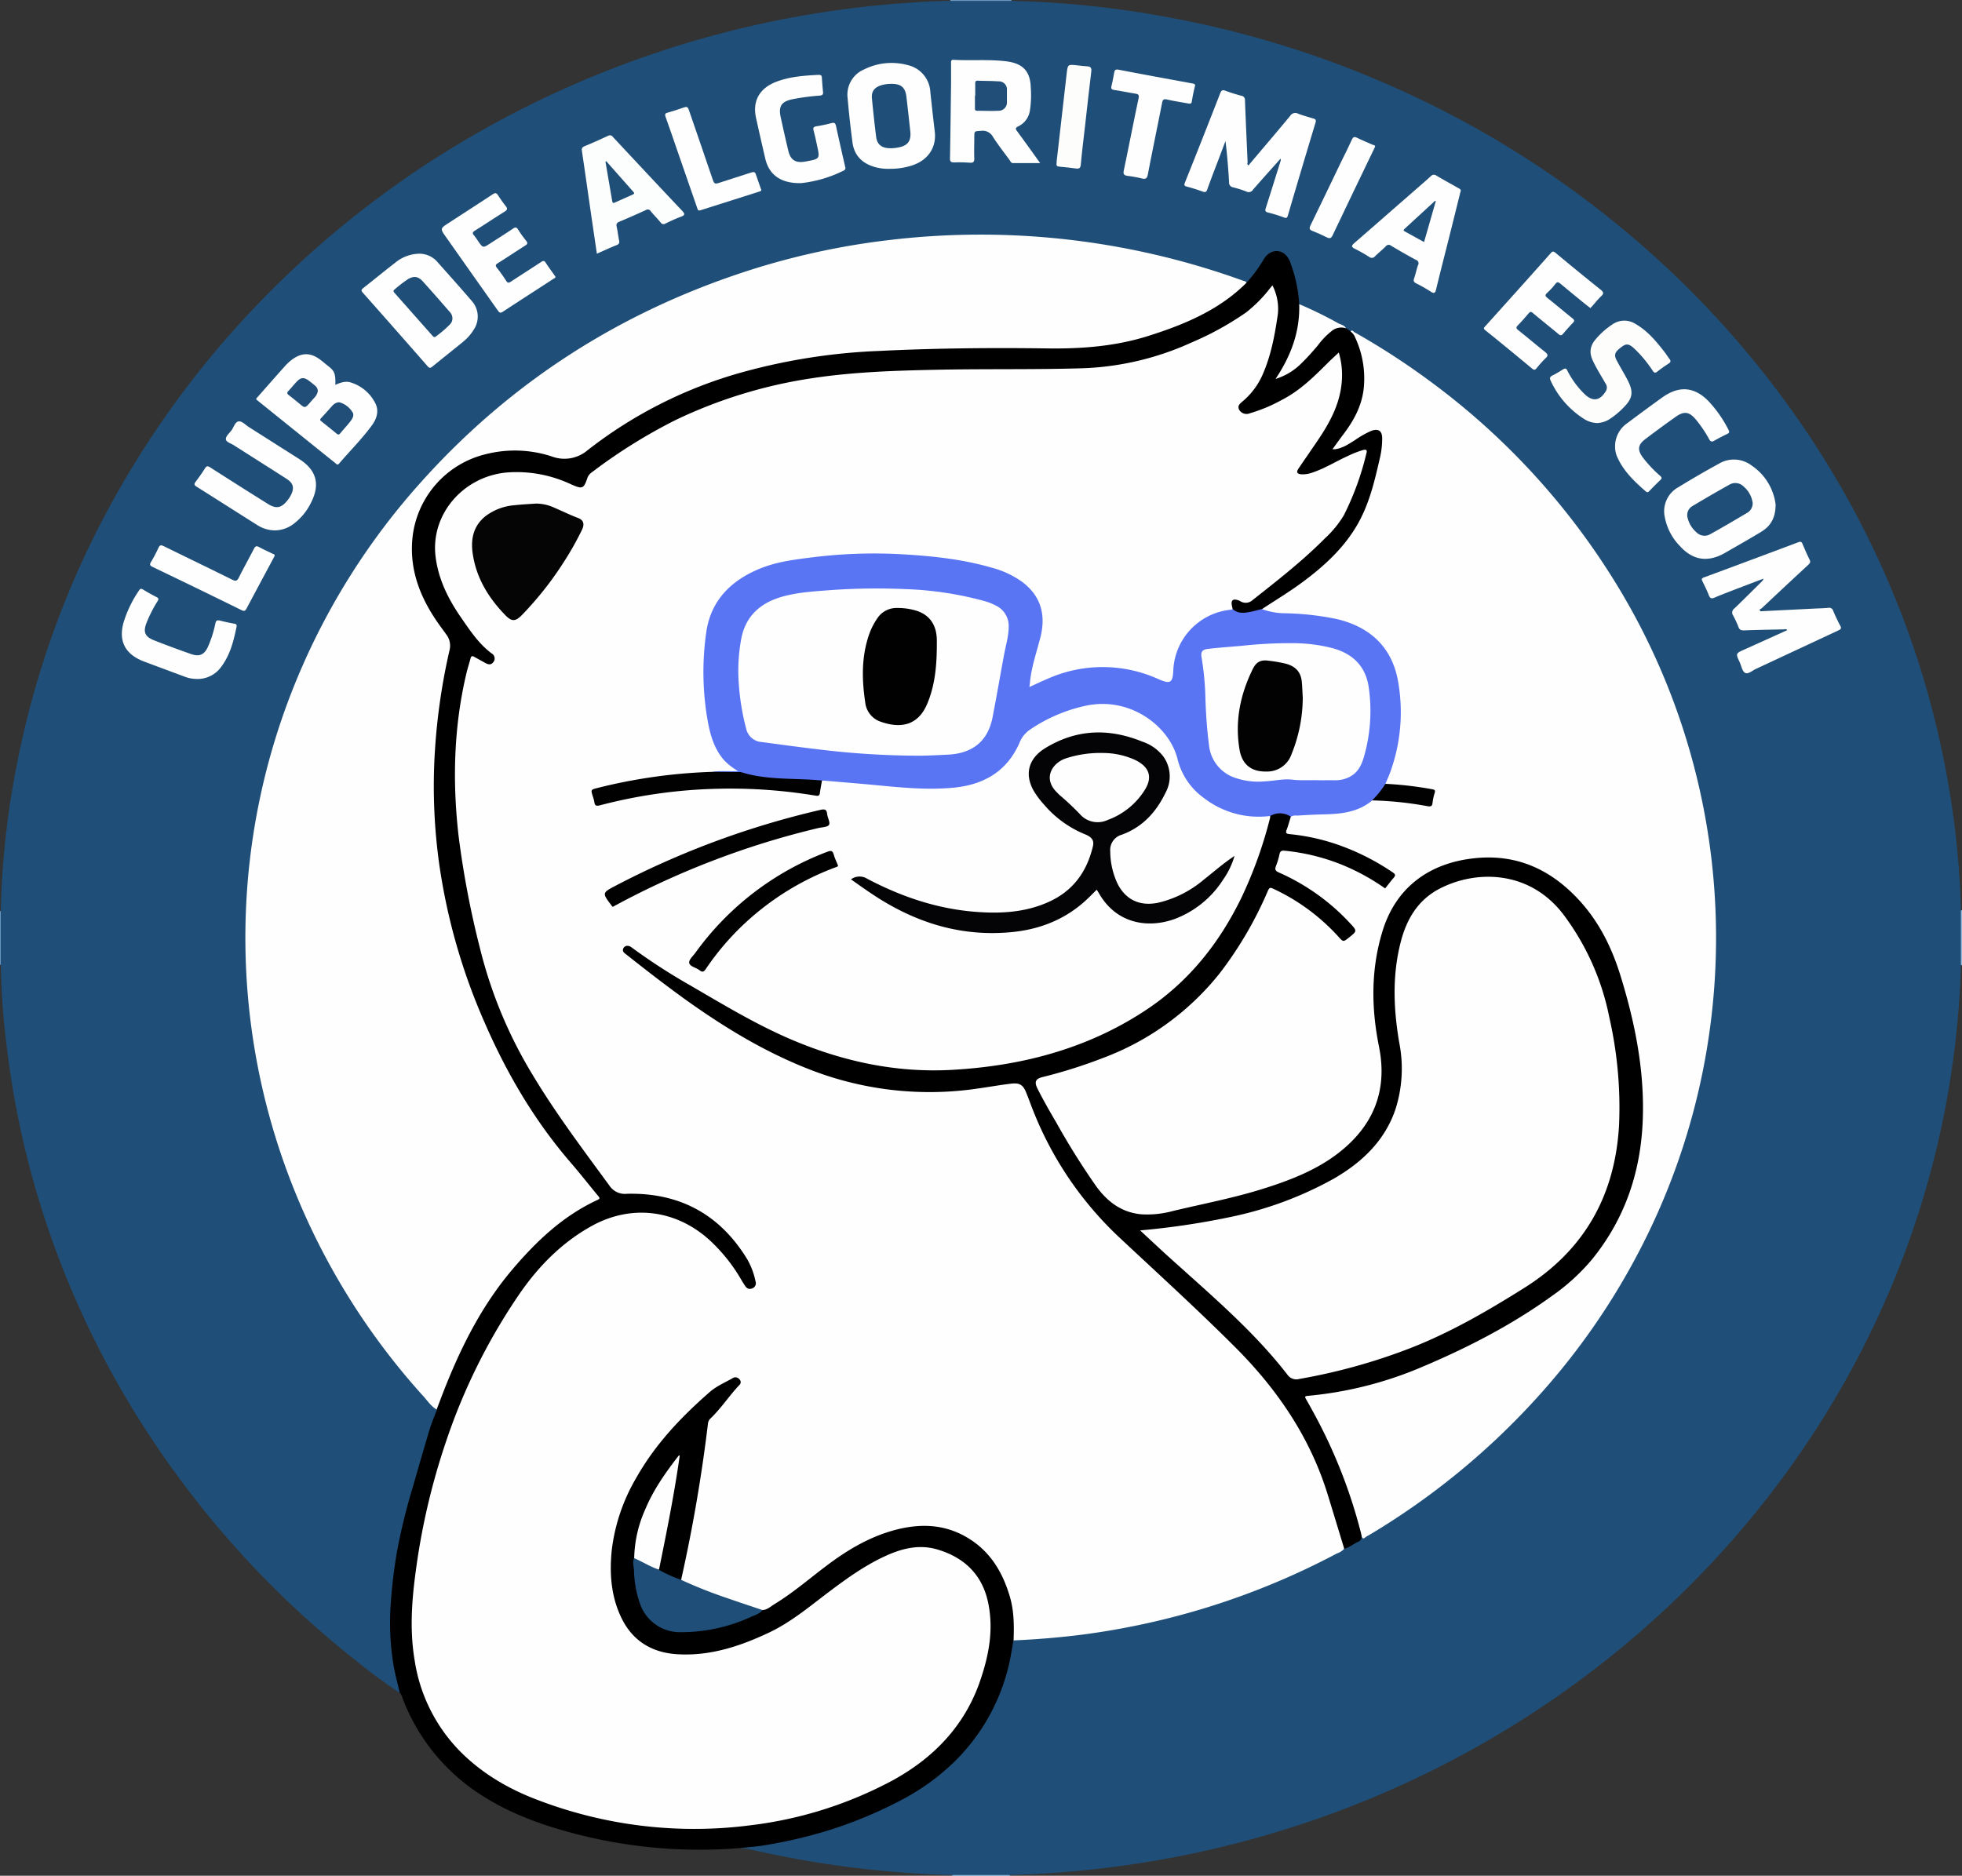
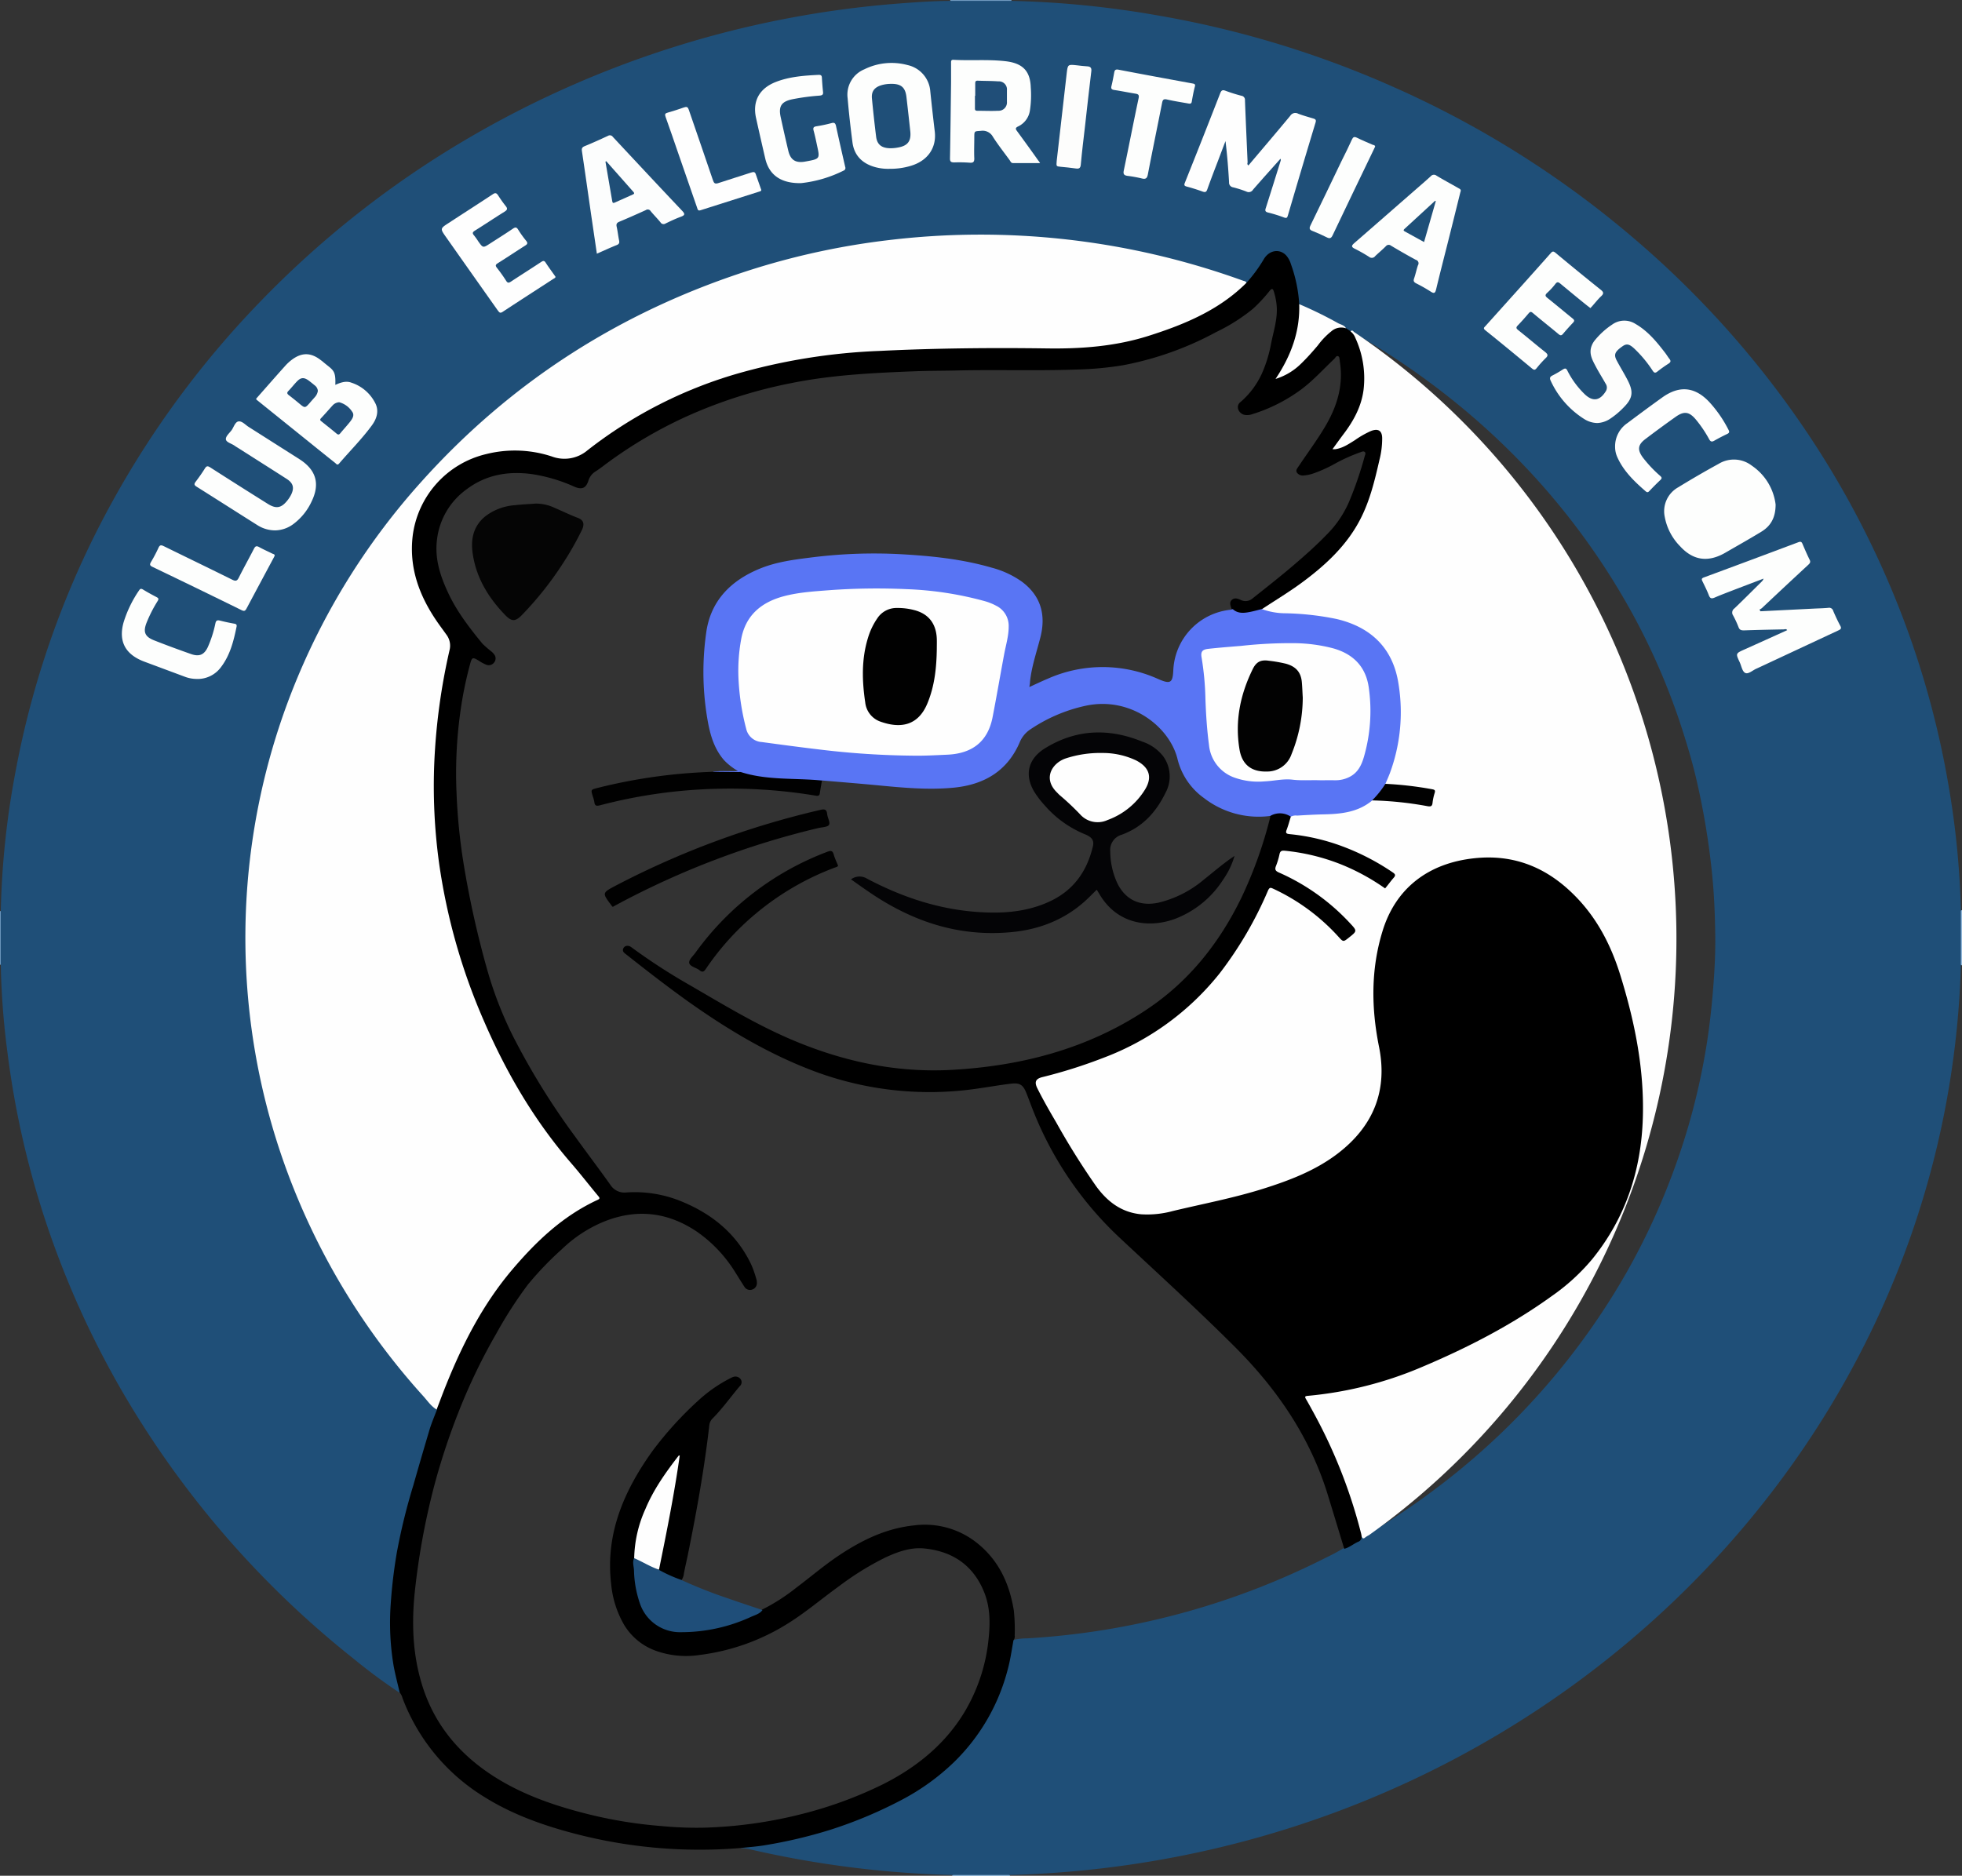
<svg xmlns="http://www.w3.org/2000/svg" id="Layer_1" data-name="Layer 1" viewBox="0 0 548.95 524.95">
  <rect x="0" y="0" width="548.95" height="524.95" fill="#333333" stroke="none" />
  <defs>
    <style>.cls-1{fill:#7099bf;}.cls-2{fill:#92b9db;}.cls-3{fill:#94bbdc;}.cls-4{fill:#6a95ba;}.cls-5{fill:#1f4f78;}.cls-6{fill:#fefefe;}.cls-7{fill:#fdfefd;}.cls-8{fill:#fcfdfd;}.cls-9{fill:#fdfdfc;}.cls-10{fill:#5975f4;}.cls-11{fill:#1f4e79;}.cls-12{fill:#040406;}.cls-13{fill:#050505;}.cls-14{fill:#010101;}.cls-15{fill:#204e79;}.cls-16{fill:#204e78;}.cls-17{fill:#1f4e77;}.cls-18{fill:#1e4f78;}.cls-19{fill:#020202;}</style>
  </defs>
  <path class="cls-1" d="M265.86.23a.38.38,0,0,0,0-.23h17.15a.38.38,0,0,0,0,.23,2.21,2.21,0,0,1-1.74.44q-6.89,0-13.75,0A2.21,2.21,0,0,1,265.86.23Z" />
  <path class="cls-2" d="M548.72,254.75a.37.37,0,0,1,.23,0v15.38l-.11,0h-.12c-.54-.46-.46-1.08-.47-1.67q0-6,0-12.11C548.26,255.83,548.18,255.21,548.72,254.75Z" />
  <path class="cls-3" d="M266.43,525a.76.76,0,0,0,0-.21,2.1,2.1,0,0,1,1.74-.45q6.33,0,12.67,0a2.1,2.1,0,0,1,1.74.45.76.76,0,0,0,0,.21Z" />
  <path class="cls-4" d="M.22,270H.1l-.1-.06V255a.2.2,0,0,1,.22,0c.55.45.47,1.08.48,1.67q0,5.82,0,11.64C.69,268.88.77,269.51.22,270Z" />
  <path class="cls-5" d="M.22,270V255A235.32,235.32,0,0,1,4.4,215.66a251.77,251.77,0,0,1,27-75.22,262.21,262.21,0,0,1,41.1-55.7,272.06,272.06,0,0,1,57.51-45.47A281.2,281.2,0,0,1,251.29,1c4.85-.37,9.7-.72,14.57-.75h17.23a270.11,270.11,0,0,1,40.45,4,278.47,278.47,0,0,1,66,19.94,274.38,274.38,0,0,1,67.14,42.12,266.32,266.32,0,0,1,49.06,54.94,256.61,256.61,0,0,1,26.3,50.67,251.05,251.05,0,0,1,13,47.06,240.34,240.34,0,0,1,3.6,35.79V270.2c-4.09,138.56-120.94,250.59-266.17,254.54H266.4a283.78,283.78,0,0,1-56.25-7.12,14.28,14.28,0,0,0-2.9-.41c.08-.64.64-.49,1-.52a112.72,112.72,0,0,0,24.41-5.07,118.15,118.15,0,0,0,18.66-7.71,59.6,59.6,0,0,0,22.72-19.81,57.67,57.67,0,0,0,8.53-21c.19-.92.26-1.86.39-2.8a1.81,1.81,0,0,1,.62-1.36,17.13,17.13,0,0,1,3.84-.43,212,212,0,0,0,82.28-21.94c2-1,4.14-2,6.08-3.22,1-.5,1.94-1.07,2.93-1.56a4.28,4.28,0,0,0,2.16-2,2.13,2.13,0,0,0,1.87-.35c6.41-4,12.72-8.08,18.71-12.63A198.74,198.74,0,0,0,455.16,356a191,191,0,0,0,13-28.07A186.66,186.66,0,0,0,477.71,291c.67-4.48,1.17-9,1.54-13.49.44-5.27.74-10.56.66-15.84-.08-5.78-.31-11.58-.91-17.36a210.55,210.55,0,0,0-4.36-26.16c-1.06-4.55-2.37-9-3.8-13.48A186.5,186.5,0,0,0,457,172.22,198.32,198.32,0,0,0,427.08,131a204.37,204.37,0,0,0-19.9-18.42A213.14,213.14,0,0,0,386,97.49c-2.24-1.4-4.5-2.78-6.84-4A3.13,3.13,0,0,0,378,93a3.29,3.29,0,0,1-1.64-1,76.88,76.88,0,0,0-7.14-3.88,62.76,62.76,0,0,1-5.84-3c-.36-2-.58-4-1-5.9a35.42,35.42,0,0,0-1.86-6,3.53,3.53,0,0,0-3.18-2.55A3.92,3.92,0,0,0,353.73,73a32.53,32.53,0,0,1-4,5.54c-.28.31-.49.73-1,.74a198.87,198.87,0,0,0-29.31-8.55,220,220,0,0,0-26.19-3.93c-3.5-.33-7-.55-10.55-.61-3.21-.06-6.41-.34-9.63-.24-7.67.24-15.32.58-22.95,1.45a216.87,216.87,0,0,0-33.31,6.48A206.8,206.8,0,0,0,188.65,84a204.06,204.06,0,0,0-47.88,29.39,213.47,213.47,0,0,0-17.32,16,197.59,197.59,0,0,0-19,22.83A185.64,185.64,0,0,0,94.29,168a190.32,190.32,0,0,0-20.46,52.13,196.09,196.09,0,0,0-4,24.41c-.33,3.27-.59,6.55-.62,9.83,0,3-.34,6-.28,9a206.41,206.41,0,0,0,3.54,35.13A189.85,189.85,0,0,0,106.12,375a216.88,216.88,0,0,0,15.74,19,1.67,1.67,0,0,1,.48.61,2.45,2.45,0,0,1-.23,1.25c-3,8-5.08,16.26-7.43,24.44a135.9,135.9,0,0,0-4.85,25.29,74.16,74.16,0,0,0,1.24,23.81,28.08,28.08,0,0,1,.9,3.35,1,1,0,0,1-.22.95,158.17,158.17,0,0,1-13-9.64,266.23,266.23,0,0,1-59.19-65.82,254.94,254.94,0,0,1-23.82-48A249.39,249.39,0,0,1,2.11,294.73,218.59,218.59,0,0,1,.22,270Z" />
  <path d="M348.74,79.15a40.85,40.85,0,0,0,4.81-6.53c1.51-2.64,4.44-3.11,6.29-1.16a6.44,6.44,0,0,1,1.35,2.47,39.85,39.85,0,0,1,2.32,11.19,7.78,7.78,0,0,1,.21,4,35.44,35.44,0,0,1-5.6,15.59,4.83,4.83,0,0,0-.4.66c3.66-1.19,6.1-3.8,8.51-6.45,1.58-1.73,3.06-3.55,4.64-5.28a7.66,7.66,0,0,1,3.41-2.17,2.15,2.15,0,0,1,2.33.38l1.31.89c.9.09,1.21.8,1.52,1.43a27.46,27.46,0,0,1,2.6,9.88c.54,6.59-1.71,12.34-5.77,17.56a41,41,0,0,0-2.56,3.59,8.36,8.36,0,0,0,3.93-1.49c1.33-.78,2.57-1.69,3.91-2.47a9.93,9.93,0,0,1,2.41-1.1c1.77-.47,3,.34,3.15,2.11a17.6,17.6,0,0,1-.53,5.21c-1.34,6.5-2.92,13-6.14,18.89a40.64,40.64,0,0,1-6.85,9.13c-6,6.12-13.17,10.85-20.55,15.3a15.58,15.58,0,0,1-5.58,1,3.45,3.45,0,0,1-2.7-1.14,1.35,1.35,0,0,1-.19-.33c-.3-.82-.67-1.71.07-2.41s1.7-.39,2.51,0a3,3,0,0,0,3.35-.46c3.94-3.14,7.92-6.24,11.74-9.53,3.06-2.62,6.06-5.29,8.85-8.18a29.58,29.58,0,0,0,6.4-9.38,102.19,102.19,0,0,0,4.34-12.66c.1-.4.4-.88,0-1.21s-.86,0-1.27.11a48,48,0,0,0-7.37,3.35,37.91,37.91,0,0,1-5.82,2.59,10.53,10.53,0,0,1-2.48.52,2.05,2.05,0,0,1-2-.75c-.45-.67.06-1.21.42-1.75,2.66-4,5.57-7.84,7.93-12,3.07-5.45,4.65-11.16,3.63-17.38,0-.09,0-.18,0-.26-.15-.43,0-1.07-.51-1.23s-.72.43-1,.71c-3.08,2.91-5.9,6.07-9.33,8.63a45.88,45.88,0,0,1-13.68,6.9,4.13,4.13,0,0,1-1.71.23,2.39,2.39,0,0,1-2.15-1.49,1.8,1.8,0,0,1,.64-2.19,23.23,23.23,0,0,0,6-8.08,36.8,36.8,0,0,0,2.48-8.1c.65-3.35,1.76-6.64,1.63-10.1a18.06,18.06,0,0,0-.85-4.66c-.27-.83-.57-.83-1.12-.18a43.33,43.33,0,0,1-4.71,5.07,51,51,0,0,1-10.25,6.49,89.54,89.54,0,0,1-26,9.29,92.63,92.63,0,0,1-12.9,1.21c-11.35.41-22.69,0-34,.28-3.79.09-7.58.06-11.37.21-11.55.45-23.09,1-34.46,3.28a133.74,133.74,0,0,0-29.91,9.56,124,124,0,0,0-23,13.76c-.66.5-1.35,1-2.05,1.44a4.7,4.7,0,0,0-2,2.61c-.66,2.07-1.8,2.56-3.89,1.67a45.31,45.31,0,0,0-11.72-3.51c-6.75-.95-13,.11-18.46,4.23A20.2,20.2,0,0,0,122.27,151c-.7,5.5,1,10.48,3.32,15.34,2.39,5,5.85,9.48,9.41,13.82a29.26,29.26,0,0,0,2.37,2.07,4.83,4.83,0,0,1,1,1.05,1.79,1.79,0,0,1-.15,2.16A1.84,1.84,0,0,1,136,186a11.37,11.37,0,0,1-2.09-1.13c-1.65-1-1.85-.92-2.34.82a107.36,107.36,0,0,0-2.84,14.08,124.34,124.34,0,0,0-1,22,163.43,163.43,0,0,0,1.91,19.48,266.8,266.8,0,0,0,6.8,30.56,105.9,105.9,0,0,0,7,18A200.68,200.68,0,0,0,160.86,318c3.26,4.54,6.66,9,9.89,13.55a4.67,4.67,0,0,0,4.49,2.17,34.32,34.32,0,0,1,15.56,2.56c8.65,3.57,15.32,9.16,19.31,17.45a27.29,27.29,0,0,1,1.47,4.12,3.39,3.39,0,0,1,.19,1.26,1.89,1.89,0,0,1-1.42,1.82,1.81,1.81,0,0,1-2.07-.82c-.86-1.3-1.66-2.64-2.5-3.95A38.34,38.34,0,0,0,195,344.7c-8.23-5.55-17-6.53-26.26-2.72a37.49,37.49,0,0,0-11.5,7.59,89.62,89.62,0,0,0-9.59,10,117.64,117.64,0,0,0-8.71,13.51,163.59,163.59,0,0,0-10.69,22.21,189.29,189.29,0,0,0-6.62,20,200.32,200.32,0,0,0-5.38,28.47c-1.07,8.89-1,17.73,1.45,26.44,3,10.87,9.46,19.47,19.05,26,8.18,5.57,17.38,8.85,27,11.31a125,125,0,0,0,21.35,3.53,102.7,102.7,0,0,0,11.63.46,125.51,125.51,0,0,0,28.28-4,114.76,114.76,0,0,0,22.19-8.23c9.29-4.71,17.08-11.05,22.46-19.81a49.24,49.24,0,0,0,6.94-20.84c.47-4.43.45-8.81-1.23-13-2.94-7.37-8.66-11.48-16.79-12.27-3.81-.37-7.41.93-10.82,2.51a80.64,80.64,0,0,0-13,8.05c-4.75,3.41-9.18,7.22-14.16,10.34a60.44,60.44,0,0,1-24.88,8.91,25.12,25.12,0,0,1-12.38-1.23,17.08,17.08,0,0,1-8.74-7.24,28,28,0,0,1-3.61-11.44c-1.63-14,3.56-26,11.59-37.21a99.67,99.67,0,0,1,12.7-14,40,40,0,0,1,9.18-6.39,3.64,3.64,0,0,1,.73-.31,1.81,1.81,0,0,1,2,.59,1.46,1.46,0,0,1-.21,2c-2.53,3-4.83,6.25-7.64,9.08a3.07,3.07,0,0,0-.89,1.94c-1.39,12.15-3.56,24.18-6,36.18-.36,1.76-.78,3.51-1.11,5.27a3.85,3.85,0,0,1-.65,1.81.73.73,0,0,1-.75.1,59,59,0,0,1-5.37-2.45.94.94,0,0,1-.38-.5,3.44,3.44,0,0,1,.16-1.77q2.78-13.11,4.92-26.33a11.43,11.43,0,0,1,.59-3.21c-6.5,8.37-11.72,17.24-12.07,28a27.28,27.28,0,0,0,.4,7.38,28.93,28.93,0,0,0,1.86,6.92,6.06,6.06,0,0,0,1.64,2.46c2.48,2,5.18,3.61,8.6,3.64a47.4,47.4,0,0,0,21.13-4.87,14.86,14.86,0,0,0,1.79-1.11,54.29,54.29,0,0,0,9.65-6.19c3.93-2.95,7.65-6.15,11.75-8.9,6.4-4.28,13.21-7.66,21.12-8.48A23.4,23.4,0,0,1,273,431.53c6.38,4.92,9.43,11.6,10.66,19.19a50,50,0,0,1,.24,7,1.66,1.66,0,0,1-.34,1.33c-.49,2.72-.87,5.46-1.6,8.14a55.64,55.64,0,0,1-15,25.92,63.46,63.46,0,0,1-14.4,10.45,122.94,122.94,0,0,1-20.24,8.52,133.42,133.42,0,0,1-18.23,4.31c-2.26.39-4.56.54-6.84.79a138.26,138.26,0,0,1-46-3.9c-9-2.33-17.74-5.4-25.63-10.32a55.4,55.4,0,0,1-23-27.72,4.16,4.16,0,0,0-.8-1.6c-.56-2.44-1.21-4.87-1.67-7.33a72.8,72.8,0,0,1-.82-17.57,139.81,139.81,0,0,1,1.71-14.3,168.46,168.46,0,0,1,4.6-18.74c1.48-5.21,3-10.42,4.54-15.6.58-1.91,1.38-3.76,2.09-5.64-.33-.51-.06-1,.12-1.47,3.7-9.59,7.73-19,13.31-27.79a105.07,105.07,0,0,1,12.1-15.31,67.09,67.09,0,0,1,16.09-12.8,25.08,25.08,0,0,1,2.37-1.2c1-.42,1-.95.34-1.67-1.52-1.73-2.94-3.54-4.4-5.33-5.58-6.83-11.3-13.57-15.82-21.12a191.51,191.51,0,0,1-14.78-30.68,170.23,170.23,0,0,1-7-24,163.76,163.76,0,0,1-2.7-17.35,154.6,154.6,0,0,1-.68-22.25,157.63,157.63,0,0,1,2.75-23.9c.43-2.23.77-4.48,1.39-6.66A6.48,6.48,0,0,0,124,176.8a51.24,51.24,0,0,1-5.36-8.42,31.46,31.46,0,0,1-3.68-15.71c.65-13.39,9.58-24.32,24.5-26.58A34.58,34.58,0,0,1,154,127.27c.6.17,1.21.32,1.81.48a8.52,8.52,0,0,0,7.89-1.62,124.33,124.33,0,0,1,15.42-10.41,133.11,133.11,0,0,1,41.93-15,165.64,165.64,0,0,1,18.7-2.38c5.25-.37,10.51-.55,15.76-.8,4-.18,8,0,11.92-.2,11.56-.53,23.12,0,34.68-.28a69.63,69.63,0,0,0,15.84-2.42,82.77,82.77,0,0,0,23.53-10,32.41,32.41,0,0,0,5.67-4.48C347.56,79.69,347.94,79.09,348.74,79.15Z" />
-   <path class="cls-6" d="M283.59,459.08c.15-4.15.14-8.28-1.06-12.31-2.14-7.22-5.92-13.34-13-17.08-6.22-3.28-12.78-3.25-19.45-1.42-7,1.93-13.06,5.57-18.73,9.84-4.87,3.66-9.46,7.66-14.71,10.85-1,.62-1.93,1.53-3.26,1.63a5.69,5.69,0,0,1-1.69-.27,202.93,202.93,0,0,1-19.53-7.07c-.59-.25-1.45-.25-1.59-1.12a440.29,440.29,0,0,0,7.51-43.7,2.25,2.25,0,0,1,.7-1.45c3-2.86,5.24-6.37,8.09-9.37a1.07,1.07,0,0,0,0-1.61,1.4,1.4,0,0,0-1.91-.29c-2.23,1.26-4.64,2.28-6.54,4-8,7-15.16,14.6-20.34,23.78a52.06,52.06,0,0,0-6.9,20.18c-.69,6.61-.25,13.17,2.78,19.3,3.16,6.37,8.61,9.65,15.89,10,9,.47,17.3-2.29,25.26-6.05,5.93-2.8,10.91-6.92,16-10.8,5.29-4,10.63-7.94,16.76-10.72,4.58-2.08,9.35-3.26,14.38-1.77,7.9,2.33,12.77,7.43,14.29,15.21s0,15-2.55,22.25c-4.35,12.1-12.84,20.94-24.3,27.2a112.38,112.38,0,0,1-39.53,12.51,122.53,122.53,0,0,1-59.16-6.85c-8.71-3.22-16.54-7.8-22.9-14.47a46.15,46.15,0,0,1-12.1-24.92c-1.39-8.32-.8-16.61.33-24.88a190.9,190.9,0,0,1,8.51-36.38,167.14,167.14,0,0,1,20.66-41.42c5.25-7.55,11.71-14.15,20-18.75,11.08-6.15,23.48-4.62,32.84,3.75a47.3,47.3,0,0,1,9.16,11.44c.28.48.58.95.89,1.42.46.71,1,1.21,2,.85a1.53,1.53,0,0,0,1-2,20.8,20.8,0,0,0-2.35-6.23c-7.52-12.28-18.61-18.62-33.61-18.27a5.17,5.17,0,0,1-4.86-2.2c-7.46-10.2-15.08-20.29-21.57-31.12a126.32,126.32,0,0,1-14.71-35.39,257.43,257.43,0,0,1-6-31.58c-1.73-15.3-1.34-30.51,2.26-45.58.32-1.33.76-2.63,1.1-3.95.15-.63.44-.79,1-.47l2.89,1.6c.84.47,1.7.92,2.47-.08a1.61,1.61,0,0,0-.48-2.47c-3.65-2.75-6.07-6.47-8.57-10.08-3.61-5.21-6.35-10.78-7.1-17.08-1.39-11.65,7.61-22.27,19.83-23.45a35.67,35.67,0,0,1,17.43,3l.85.38c3,1.32,3.35,1.16,4.39-1.89a3.12,3.12,0,0,1,1.18-1.51A149.83,149.83,0,0,1,189,117.56a133.92,133.92,0,0,1,38-11.68c11.76-1.81,23.63-2.17,35.5-2.41,13.58-.27,27.16,0,40.73-.42a80.14,80.14,0,0,0,30.15-7.2,84.55,84.55,0,0,0,15.27-8.41,38.39,38.39,0,0,0,6.78-6.88l.58-.7A14.3,14.3,0,0,1,357.52,88c-.84,5.75-1.88,11.47-4.26,16.86a20.46,20.46,0,0,1-5.56,7.44c-.74.63-1.56,1.24-1,2.36a2.38,2.38,0,0,0,3,1,43.8,43.8,0,0,0,9-3.77c5.09-2.61,9-6.54,12.93-10.45.92-.92,1.9-1.79,2.95-2.78a22.17,22.17,0,0,1,.75,9c-.66,5.9-3.5,11-6.79,15.82-1.72,2.54-3.48,5.06-5.2,7.6-.74,1.07-.46,1.59.92,1.67a8.21,8.21,0,0,0,3.14-.57c3.38-1.15,6.37-3.05,9.59-4.51a28.75,28.75,0,0,1,4.32-1.71c.88-.23,1.3-.08,1,.9A78.63,78.63,0,0,1,376,144.19a28.93,28.93,0,0,1-5.26,6.44c-6.25,6.31-13.28,11.79-20.27,17.3a2.83,2.83,0,0,1-3.45.32,3.24,3.24,0,0,0-.6-.27c-1.4-.48-2,0-1.78,1.33.07.42.18.83.28,1.24-.4.59-1.08.56-1.67.69a17.94,17.94,0,0,0-12.49,8.86,15,15,0,0,0-2,7.1,8.9,8.9,0,0,1-.25,2.41c-.43,1.45-1.29,1.92-2.83,1.49a18.49,18.49,0,0,1-2-.76,37.35,37.35,0,0,0-29.63-.25c-1.6.64-3.16,1.38-4.72,2.12-1.17.56-1.65.3-1.47-.91.47-3.12.73-6.3,1.89-9.29a20.61,20.61,0,0,0,1.49-9.67,12,12,0,0,0-4.44-8.35c-4.42-3.66-9.83-5.1-15.38-6.18a129.69,129.69,0,0,0-19.24-2.29,151.25,151.25,0,0,0-15.79.1,144.89,144.89,0,0,0-15.15,1.62c-5.6,1-10.89,2.68-15.33,6.27a20.23,20.23,0,0,0-7.59,12.19,76.35,76.35,0,0,0-.72,18.5,62.64,62.64,0,0,0,1.4,10,20,20,0,0,0,2.57,6.42,12.61,12.61,0,0,0,4.21,4.23c.36.22,1,.4.84.87s-.8.41-1.27.43c-2,.11-4-.18-6,.19a158.27,158.27,0,0,0-16,1.4,146.83,146.83,0,0,0-16.13,3.16c-1.05.26-1.37.76-1,1.76.85,2.54.34,2.6,3.4,1.86a139.59,139.59,0,0,1,23.47-3.74c4.27-.28,8.54-.55,12.83-.47a162.2,162.2,0,0,1,19.32,1.49l1.32.21c2.31.34,2.3.34,2.76-1.83a5.19,5.19,0,0,1,.52-1.72c1.37-.61,2.8-.17,4.17-.07,5.34.38,10.66.92,16,1.45a104.67,104.67,0,0,0,14.16.47,27.46,27.46,0,0,0,11.62-2.67,18.08,18.08,0,0,0,8.74-9,12.49,12.49,0,0,1,5.52-6c4.83-2.77,9.85-5,15.52-5.67,8.24-1,14.88,1.8,20.2,7.71a19.1,19.1,0,0,1,4.1,7.83c2.41,8.64,11.25,15.26,20.54,15.62a36.77,36.77,0,0,1,5,.17c.5.49.23,1.05.09,1.56a115.6,115.6,0,0,1-9.66,25.08,78.68,78.68,0,0,1-17.45,22.21,83.81,83.81,0,0,1-27.42,15.69,129.77,129.77,0,0,1-27.41,6.35,94.62,94.62,0,0,1-16.31.52,104.06,104.06,0,0,1-35.81-8.48,221.32,221.32,0,0,1-22.09-11.52c-5.3-3-10.55-6.1-15.65-9.42-2.36-1.53-4.73-3.06-7-4.77-.55-.42-1.19-.83-1.74-.12s.1,1.1.58,1.48c7.39,5.86,14.87,11.62,22.73,16.9a154,154,0,0,0,21,12.08,99.16,99.16,0,0,0,29.28,8.76,90.41,90.41,0,0,0,17.1.45c5.45-.35,10.82-1.15,16.18-2,3.43-.56,4.65.07,5.84,3.22a116.93,116.93,0,0,0,7.13,15.88,92,92,0,0,0,13.28,18.55c4.12,4.39,8.6,8.44,13,12.55,8.74,8.13,17.41,16.33,25.88,24.71a107,107,0,0,1,19,25.91c2.86,5.35,4.71,11.07,6.6,16.77,1.24,3.74,2.31,7.53,3.37,11.33a2.1,2.1,0,0,1,.12,1.5,4.74,4.74,0,0,1-2,1.26,208.85,208.85,0,0,1-36,15,211.38,211.38,0,0,1-34.71,7.65Q293.54,458.66,283.59,459.08Z" />
-   <path class="cls-6" d="M353,170.53c3.91-2.6,7.95-5,11.72-7.83,6.5-4.84,12.27-10.32,15.94-17.5,2.66-5.2,4-10.83,5.29-16.46a24.07,24.07,0,0,0,.77-6.21c-.06-2-1.1-2.67-3.09-1.93a25.91,25.91,0,0,0-4.58,2.61c-1.72,1.06-3.39,2.23-5.5,2.51-.16,0-.34,0-.74,0,1.11-1.52,2.1-2.91,3.13-4.27,2.84-3.75,5-7.77,5.58-12.43a27.09,27.09,0,0,0-2.33-14.51,3.9,3.9,0,0,0-1.31-1.74c.44-.6.77,0,1,.16a204.38,204.38,0,0,1,21.15,13.7,200.22,200.22,0,0,1,50.26,53.7,189.59,189.59,0,0,1,12.41,181.53,194.31,194.31,0,0,1-33.22,49.9A204.93,204.93,0,0,1,383,429.64a6.12,6.12,0,0,0-1,.61c-.65.58-.86.14-1.07-.36a1.84,1.84,0,0,1-.67-1.35c-1.51-7.21-4.55-13.93-7.14-20.79a106.62,106.62,0,0,0-7.23-14.56c-1.48-2.62-1.46-2.71,1.54-3.05A107.18,107.18,0,0,0,387.29,386a136,136,0,0,0,17.82-7c8.58-4.05,16.77-8.76,24.88-13.6a69.82,69.82,0,0,0,7.24-5.44,54.65,54.65,0,0,0,15.12-18.87,65.06,65.06,0,0,0,6.49-22.22,74.08,74.08,0,0,0,.46-12.27,123.38,123.38,0,0,0-2.39-18.15c-1.56-7.51-3.34-14.95-6.37-22.07A49.77,49.77,0,0,0,440,250.44c-5.67-5.69-12.49-9.54-20.8-10.07-9.57-.62-18.3,1.65-25.21,8.43-4,4-6.22,8.89-7.57,14.21a67.55,67.55,0,0,0-1.63,20,74.37,74.37,0,0,0,1.57,10.77,28.17,28.17,0,0,1-1.45,16.13c-2.64,6.59-7.44,11.49-13.52,15.3-6.88,4.3-14.53,6.91-22.37,9.07-7.47,2.06-15.07,3.62-22.63,5.33a19,19,0,0,1-11.7-.57,19.64,19.64,0,0,1-8.25-6.92,164.09,164.09,0,0,1-9.11-14.18c-2.44-4.08-4.76-8.22-7-12.39-1.57-2.91-1.08-3.67,2.21-4.61,10.21-2.91,20.28-6.1,29.31-11.72a75,75,0,0,0,21.48-20.12,112.72,112.72,0,0,0,10.84-19.26c.86-1.89,1-1.92,3-1a55,55,0,0,1,17,12.45c2,2.11,1.52,2,3.63.43,1.44-1.08,1.47-1.13.25-2.47a60.63,60.63,0,0,0-18.87-14.1c-3-1.42-3-.91-2-4.44.08-.29.18-.57.26-.86.6-2.09.87-2.28,3.2-2a58.12,58.12,0,0,1,23.14,8c.94.56,1.9,1.11,2.81,1.73s1,.63,2.76-1.69c.57-.72.47-1.2-.28-1.68-1.79-1.14-3.56-2.28-5.43-3.29a60.32,60.32,0,0,0-22.24-7c-1.83-.2-2-.49-1.54-2.22a15.59,15.59,0,0,1,1.13-3.15c.8-.82,1.88-.68,2.88-.69,3.74,0,7.46-.38,11.19-.58a14.43,14.43,0,0,0,7.41-2.65,5.17,5.17,0,0,1,1.37-.78,70.44,70.44,0,0,1,11.43.76c1.24.15,2.48.3,3.7.56,1,.2,1.4-.15,1.57-1.05.55-2.89,1.08-2.64-2.19-3.18s-6.36-.81-9.55-1.08a2.32,2.32,0,0,1-1.16-.26c-.39-.45-.13-.89.07-1.31a44.45,44.45,0,0,0,3.83-18.33,42,42,0,0,0-1.22-11.44c-1.79-6.76-6.13-11.36-12.94-13.79a45.29,45.29,0,0,0-12.84-2.34c-3.37-.19-6.8,0-10.1-1C353.9,171.2,353.24,171.21,353,170.53Z" />
+   <path class="cls-6" d="M353,170.53c3.91-2.6,7.95-5,11.72-7.83,6.5-4.84,12.27-10.32,15.94-17.5,2.66-5.2,4-10.83,5.29-16.46a24.07,24.07,0,0,0,.77-6.21c-.06-2-1.1-2.67-3.09-1.93a25.91,25.91,0,0,0-4.58,2.61c-1.72,1.06-3.39,2.23-5.5,2.51-.16,0-.34,0-.74,0,1.11-1.52,2.1-2.91,3.13-4.27,2.84-3.75,5-7.77,5.58-12.43a27.09,27.09,0,0,0-2.33-14.51,3.9,3.9,0,0,0-1.31-1.74c.44-.6.77,0,1,.16A204.93,204.93,0,0,1,383,429.64a6.12,6.12,0,0,0-1,.61c-.65.58-.86.14-1.07-.36a1.84,1.84,0,0,1-.67-1.35c-1.51-7.21-4.55-13.93-7.14-20.79a106.62,106.62,0,0,0-7.23-14.56c-1.48-2.62-1.46-2.71,1.54-3.05A107.18,107.18,0,0,0,387.29,386a136,136,0,0,0,17.82-7c8.58-4.05,16.77-8.76,24.88-13.6a69.82,69.82,0,0,0,7.24-5.44,54.65,54.65,0,0,0,15.12-18.87,65.06,65.06,0,0,0,6.49-22.22,74.08,74.08,0,0,0,.46-12.27,123.38,123.38,0,0,0-2.39-18.15c-1.56-7.51-3.34-14.95-6.37-22.07A49.77,49.77,0,0,0,440,250.44c-5.67-5.69-12.49-9.54-20.8-10.07-9.57-.62-18.3,1.65-25.21,8.43-4,4-6.22,8.89-7.57,14.21a67.55,67.55,0,0,0-1.63,20,74.37,74.37,0,0,0,1.57,10.77,28.17,28.17,0,0,1-1.45,16.13c-2.64,6.59-7.44,11.49-13.52,15.3-6.88,4.3-14.53,6.91-22.37,9.07-7.47,2.06-15.07,3.62-22.63,5.33a19,19,0,0,1-11.7-.57,19.64,19.64,0,0,1-8.25-6.92,164.09,164.09,0,0,1-9.11-14.18c-2.44-4.08-4.76-8.22-7-12.39-1.57-2.91-1.08-3.67,2.21-4.61,10.21-2.91,20.28-6.1,29.31-11.72a75,75,0,0,0,21.48-20.12,112.72,112.72,0,0,0,10.84-19.26c.86-1.89,1-1.92,3-1a55,55,0,0,1,17,12.45c2,2.11,1.52,2,3.63.43,1.44-1.08,1.47-1.13.25-2.47a60.63,60.63,0,0,0-18.87-14.1c-3-1.42-3-.91-2-4.44.08-.29.18-.57.26-.86.6-2.09.87-2.28,3.2-2a58.12,58.12,0,0,1,23.14,8c.94.56,1.9,1.11,2.81,1.73s1,.63,2.76-1.69c.57-.72.47-1.2-.28-1.68-1.79-1.14-3.56-2.28-5.43-3.29a60.32,60.32,0,0,0-22.24-7c-1.83-.2-2-.49-1.54-2.22a15.59,15.59,0,0,1,1.13-3.15c.8-.82,1.88-.68,2.88-.69,3.74,0,7.46-.38,11.19-.58a14.43,14.43,0,0,0,7.41-2.65,5.17,5.17,0,0,1,1.37-.78,70.44,70.44,0,0,1,11.43.76c1.24.15,2.48.3,3.7.56,1,.2,1.4-.15,1.57-1.05.55-2.89,1.08-2.64-2.19-3.18s-6.36-.81-9.55-1.08a2.32,2.32,0,0,1-1.16-.26c-.39-.45-.13-.89.07-1.31a44.45,44.45,0,0,0,3.83-18.33,42,42,0,0,0-1.22-11.44c-1.79-6.76-6.13-11.36-12.94-13.79a45.29,45.29,0,0,0-12.84-2.34c-3.37-.19-6.8,0-10.1-1C353.9,171.2,353.24,171.21,353,170.53Z" />
  <path class="cls-6" d="M348.74,79.15c-7.57,7.58-17.26,11.64-27.4,14.85-9.17,2.91-18.64,3.64-28.26,3.51-15.67-.22-31.35-.07-47,.7a167.59,167.59,0,0,0-40.38,6.53A124.12,124.12,0,0,0,164.4,126a10,10,0,0,1-10,1.75,33,33,0,0,0-18.45-.65,27,27,0,0,0-20.5,23c-1,8.73,1.78,16.41,6.64,23.58.92,1.36,1.91,2.67,2.86,4a5.1,5.1,0,0,1,.83,4.26A174.31,174.31,0,0,0,121.53,213a158.1,158.1,0,0,0,1.35,28.76,169.27,169.27,0,0,0,12.6,44.15c6.2,14.3,14,27.69,24.36,39.65,2.59,3,5,6.11,7.53,9.15.43.51.56.75-.17,1.09-9.8,4.53-17.25,11.69-24,19.66-8.13,9.64-13.73,20.59-18.35,32.06-.93,2.3-1.79,4.63-2.68,6.95-1.55-.91-2.51-2.38-3.65-3.65A193.61,193.61,0,0,1,82.2,332.7a189.08,189.08,0,0,1,1-143A192.75,192.75,0,0,1,117.73,135q38.1-42.58,93.81-59.95a207.45,207.45,0,0,1,37-7.84,215.65,215.65,0,0,1,99.21,11.33C348.14,78.68,348.6,78.69,348.74,79.15Z" />
  <path d="M361.16,228.56c-.39,1.22-.71,2.47-1.17,3.67-.35.9-.09,1.12.85,1.21a58.22,58.22,0,0,1,14.65,3.38,65.88,65.88,0,0,1,14.2,7.34c.7.47.85.81.27,1.47-.83.94-1.58,2-2.42,3a60.58,60.58,0,0,0-12.24-6.69,57.74,57.74,0,0,0-15.88-3.86c-.9-.08-1.25.16-1.43,1a20.71,20.71,0,0,1-1,3.32c-.36.94-.12,1.36.86,1.79a60.08,60.08,0,0,1,19.82,14.12c2.09,2.23,2.08,2.24-.29,4.11-1.53,1.22-1.54,1.22-2.86-.23a57,57,0,0,0-18.32-13.49c-.76-.35-1-.34-1.41.5a106.09,106.09,0,0,1-13.52,23.17,75.43,75.43,0,0,1-32.63,23.7,139.35,139.35,0,0,1-17,5.37c-1.87.46-2.29,1.35-1.39,3.15,1.63,3.27,3.46,6.44,5.31,9.6A207.15,207.15,0,0,0,306.71,332c3.09,4.23,7,7.31,12.58,7.83a27.13,27.13,0,0,0,8.88-.92c8.35-2,16.8-3.59,25-6.15,7.53-2.36,14.87-5.15,21.13-9.94,10.14-7.77,14-17.83,11.51-30-2.16-10.82-2.26-21.58,1-32.21,3.65-12,12.8-19.08,25.79-20.43,10.29-1.08,18.94,2.12,26.32,8.85s11.7,15,14.5,24.1c4,12.95,6.65,26.13,6.23,39.7-.44,14.57-4.74,27.94-14.19,39.59a57.68,57.68,0,0,1-11.29,10.3c-11.34,8.18-23.76,14.56-36.69,20a105.68,105.68,0,0,1-31.57,7.92c-.82.08-.89.26-.51.9.78,1.34,1.52,2.7,2.26,4.06a144,144,0,0,1,13.19,33.67c.05.21.07.42.11.64a1.45,1.45,0,0,1-1,1.59c-1.31.59-2.41,1.58-3.85,1.95-1.55-5.08-3.08-10.15-4.64-15.22-4.88-15.82-13.94-29.24-25.75-41.08-10.61-10.62-21.75-20.74-32.71-31a97.89,97.89,0,0,1-24-35.48c-.69-1.71-1.29-3.46-2-5.15-.83-1.92-1.77-2.51-4-2.26-3.14.37-6.26.93-9.39,1.37A92.11,92.11,0,0,1,225.77,299c-12.16-4.83-23.14-11.53-33.62-19-5.75-4.13-11.33-8.45-16.86-12.83-.53-.42-1.24-.82-.93-1.66s1.36-1.12,2.3-.41a168.72,168.72,0,0,0,16.6,10.75c9,5.23,17.88,10.62,27.49,14.79,14.45,6.26,29.56,9.64,45.45,8.78,19.47-1.07,37.81-5.84,54.09-16.53,12.24-8,20.88-18.95,27.08-31.73a120.29,120.29,0,0,0,8-22.34,1.2,1.2,0,0,0,0-.38c.09-.65.67-.76,1.16-.89a5.93,5.93,0,0,1,3.81.22C360.77,227.84,361.24,228,361.16,228.56Z" />
  <path class="cls-6" d="M349.3,46.3c3.93-4.66,7.85-9.24,11.7-13.89a1.67,1.67,0,0,1,2.22-.59c1.37.52,2.79.91,4.19,1.33.62.19.91.36.67,1.14q-3.93,13-7.74,26c-.19.62-.32.85-1.07.58a38,38,0,0,0-4.44-1.38c-1-.24-.86-.7-.64-1.37q2.06-6.48,4.08-13a.83.83,0,0,0,0-.7l-4.7,5.26c-1,1.14-2,2.26-3,3.42a1.38,1.38,0,0,1-1.81.52A31.31,31.31,0,0,0,345,52.42,1.32,1.32,0,0,1,343.88,51c-.22-3.82-.52-7.65-1-11.52l-2.16,5.7c-1,2.6-2,5.2-2.93,7.82-.26.73-.55.89-1.32.61-1.46-.53-2.95-1-4.45-1.4-.69-.19-.76-.43-.5-1.08q5-12.48,9.87-25c.31-.77.57-1.08,1.49-.73a45.92,45.92,0,0,0,4.45,1.4,1.16,1.16,0,0,1,1,1.28c.22,5.8.49,11.6.74,17.4C349,45.7,348.9,46,349.3,46.3Z" />
  <path class="cls-7" d="M492.57,171.07l14.82-.74c1.38-.07,2.77-.09,4.15-.22a1.17,1.17,0,0,1,1.38.87c.61,1.42,1.26,2.82,2,4.2.36.69.1.94-.53,1.23L492,186.87l-.48.22c-1.1.45-2.32,1.65-3.19,1.25s-1.08-1.93-1.57-3c-1.17-2.49-1.16-2.47,1.41-3.62q5.93-2.66,11.87-5.36c-.28-.45-.67-.23-1-.22-3.71.07-7.41.15-11.12.28-.77,0-1.21-.15-1.49-.89a27.67,27.67,0,0,0-1.51-3.27,1.41,1.41,0,0,1,.37-2c2.55-2.45,5.05-4.95,7.56-7.44a2,2,0,0,0,.58-.89l-7.88,3c-1.94.76-3.9,1.48-5.81,2.31-.91.39-1.29.21-1.63-.67-.5-1.32-1.15-2.59-1.77-3.87-.27-.55-.33-.84.42-1.11q13.23-4.89,26.42-9.85c.58-.22.87-.15,1.12.42.64,1.5,1.28,3,2,4.45.39.72.06,1.06-.41,1.5q-6.48,6-12.94,12.09a3.71,3.71,0,0,1-.67.4Z" />
  <path class="cls-7" d="M71.65,111.6c2.7-3.06,5.38-6.13,8.11-9.17a12.77,12.77,0,0,1,2-1.83c2.73-2,5.24-1.94,7.91.12.28.21.57.42.83.65,2.67,2.26,3.48,2.16,3.32,6.34,1.46-.66,3-1.2,4.52-.61a11.46,11.46,0,0,1,6.79,6c.92,2.1.22,4.18-1.08,5.94-2.76,3.78-6.11,7.11-9.16,10.68-.56.65-.86,0-1.17-.21-2.85-2.26-5.68-4.55-8.51-6.83l-13.41-10.8A1.72,1.72,0,0,1,71.65,111.6Z" />
  <path class="cls-7" d="M291,45.64h-7.57c-.56,0-.69-.47-.93-.81-1.58-2.17-3.25-4.29-4.69-6.54a3.25,3.25,0,0,0-3.35-1.67c-1.84.13-1.85,0-1.86,1.76,0,2-.09,4,0,6,0,1-.36,1.22-1.31,1.15a41,41,0,0,0-4.29-.08c-.92,0-1.22-.22-1.2-1.13.13-7.09.21-14.18.3-21.27,0-1.8,0-3.59,0-5.38,0-.47-.07-1,.72-.93,4.85.27,9.74-.17,14.58.4s6.86,2.82,7,7.35a28.37,28.37,0,0,1-.25,6.51,5.88,5.88,0,0,1-3.32,4.4c-.85.41-.66.77-.24,1.33,2,2.73,4,5.48,5.93,8.22C290.72,45.17,290.85,45.38,291,45.64Z" />
-   <path class="cls-7" d="M117.36,71a6.7,6.7,0,0,1,5.15,2.46c3.18,3.57,6.37,7.14,9.49,10.77a6.56,6.56,0,0,1,.57,8,13.54,13.54,0,0,1-3,3.42c-2.85,2.33-5.74,4.61-8.59,6.94-.56.46-.85.48-1.35-.1q-9-10.3-18.1-20.56c-.49-.55-.52-.83.08-1.3,3-2.33,5.86-4.73,8.84-7A10.89,10.89,0,0,1,117.36,71Z" />
  <path class="cls-7" d="M249,47.24a13.81,13.81,0,0,1-4.1-.46c-3.66-1-5.91-3.29-6.39-6.94-.53-4.11-1-8.23-1.35-12.35a7.66,7.66,0,0,1,4.67-8.09,17.16,17.16,0,0,1,12.1-1.19,8.13,8.13,0,0,1,6.36,7.39q.58,5.61,1.25,11.2c.54,4.52-1.94,8.16-6.61,9.58A19.48,19.48,0,0,1,249,47.24Z" />
  <path class="cls-7" d="M496.8,141.18c0,3.82-1.46,6.12-4.11,7.7-3.29,2-6.62,3.87-9.94,5.79-4.79,2.78-9,2.22-12.66-1.78a15.77,15.77,0,0,1-4.31-8.24,7.66,7.66,0,0,1,3.78-8.28q5.56-3.42,11.32-6.57a8.2,8.2,0,0,1,9.29.54A15.4,15.4,0,0,1,496.8,141.18Z" />
  <path class="cls-7" d="M77.1,148.43a9.25,9.25,0,0,1-5-1.41c-5.7-3.59-11.37-7.22-17.08-10.81-.69-.43-.77-.74-.29-1.37.91-1.21,1.8-2.45,2.59-3.73.46-.74.8-.75,1.52-.29q8,5.13,16.07,10.18c2.34,1.47,3.79,1.21,5.49-.93a9.15,9.15,0,0,0,1.11-1.74c.87-1.86.5-3.15-1.29-4.3-4.48-2.88-9-5.73-13.48-8.59-.37-.23-.76-.46-1.11-.71-.85-.61-2.35-.94-2.43-1.79s1-1.73,1.6-2.55,1-2.38,2-2.46,1.88,1,2.81,1.57l14.16,9c4.7,3,5.82,6.91,3.41,11.85A16.48,16.48,0,0,1,82,146.72,8.79,8.79,0,0,1,77.1,148.43Z" />
  <path class="cls-8" d="M167,71,165.4,60.12c-.85-5.92-1.69-11.84-2.57-17.75-.11-.74-.05-1.14.76-1.47C165.8,40,168,39,170.14,38a1,1,0,0,1,1.33.31c6.45,6.91,12.89,13.82,19.39,20.68.86.91.79,1.24-.38,1.68-1.46.53-2.85,1.2-4.25,1.87a1,1,0,0,1-1.44-.33c-.88-1.07-1.87-2.06-2.75-3.13a.94.94,0,0,0-1.35-.28c-2.45,1.11-4.92,2.21-7.41,3.25-.69.3-.9.63-.75,1.36.29,1.29.42,2.61.69,3.9.13.65,0,1-.66,1.27C170.72,69.31,168.93,70.15,167,71Z" />
  <path class="cls-7" d="M408.61,53.73c-1.12,4.53-2.26,9.13-3.42,13.74s-2.28,8.94-3.36,13.43c-.24,1-.47,1.42-1.56.69a43,43,0,0,0-4-2.27c-.66-.34-.88-.66-.62-1.39.42-1.21.67-2.48,1.08-3.69a1,1,0,0,0-.59-1.52c-2.37-1.28-4.7-2.62-7-4a1,1,0,0,0-1.37.17c-1,1-2,1.83-3,2.78a1.17,1.17,0,0,1-1.7.22,43,43,0,0,0-4-2.27c-1-.49-1-.84-.18-1.56,5.75-5,11.46-10,17.19-15,1.41-1.23,2.84-2.46,4.23-3.73a1.15,1.15,0,0,1,1.6-.18c2,1.21,4.06,2.31,6.09,3.47C408.37,52.85,408.94,53,408.61,53.73Z" />
  <path class="cls-6" d="M155.42,77.44c0,.35-.3.42-.52.56-4.76,3.09-9.53,6.16-14.27,9.28-.82.54-1,0-1.39-.45Q132,76.59,124.8,66.36c-1.68-2.38-1.69-2.4.8-4,4.08-2.67,8.2-5.3,12.28-8,.68-.45,1-.39,1.46.27a36.32,36.32,0,0,0,2.18,3.07c.59.74.36,1.09-.38,1.56-2.77,1.72-5.47,3.54-8.23,5.26-.69.43-.83.74-.28,1.36a19.88,19.88,0,0,1,1.2,1.69c1.32,1.85,1.32,1.85,3.3.57s4.24-2.69,6.31-4.1c.68-.45,1.05-.58,1.54.23a30,30,0,0,0,2.27,3.16c.47.6.32.9-.28,1.28-2.57,1.63-5.08,3.32-7.66,4.93-.72.44-.74.72-.25,1.35a42.74,42.74,0,0,1,2.56,3.6c.42.67.75.6,1.34.22,2.79-1.84,5.62-3.62,8.4-5.46.59-.39.91-.49,1.33.18.77,1.2,1.63,2.34,2.45,3.51Z" />
  <path class="cls-7" d="M445,86.23l-.87-.66c-2.51-2-5-4.08-7.52-6.16-.58-.48-.92-.63-1.45.08A19.35,19.35,0,0,1,432.84,82c-.64.61-.46.92.14,1.4,2.36,1.88,4.67,3.83,7,5.71.61.49.57.76.06,1.28-.95,1-1.84,2-2.69,3-.48.61-.81.52-1.35.06-2.31-1.93-4.69-3.8-7-5.75-.54-.46-.8-.61-1.31,0-1,1.18-2,2.32-3.05,3.4-.56.58-.39.86.16,1.3,2.52,2,5,4.12,7.54,6.13.75.6.87,1,.13,1.69a32.09,32.09,0,0,0-2.53,2.81c-.43.52-.7.59-1.26.13-4.35-3.61-8.7-7.2-13.11-10.74-.71-.57-.26-.82.07-1.2L426,79.69c2.61-2.92,5.22-5.83,7.81-8.76.47-.53.72-.76,1.42-.17q6.25,5.22,12.62,10.31c.87.69.92,1.11.11,1.86s-1.69,1.87-2.53,2.81C445.31,85.89,445.15,86,445,86.23Z" />
  <path class="cls-7" d="M224.15,51.25c-5.7.12-9-2.33-10.05-6.93q-1.32-5.68-2.58-11.37c-1-4.64.92-8.18,5.51-10,3.86-1.51,7.95-1.8,12.06-2,.67,0,.84.25.87.81.08,1.32.17,2.64.32,4,.08.73-.22.92-.95,1a61.73,61.73,0,0,0-7.54,1c-3.14.63-4,1.95-3.38,4.93.69,3.17,1.4,6.34,2.15,9.5.62,2.64,2.11,3.54,4.87,3,4-.73,4-.73,3.17-4.49-.29-1.38-.58-2.76-.95-4.11-.22-.81-.06-1.13.86-1.26a39.83,39.83,0,0,0,4.18-.89c.72-.18,1,0,1.19.69.84,3.88,1.72,7.75,2.61,11.62a.76.76,0,0,1-.47,1A35,35,0,0,1,224.15,51.25Z" />
  <path class="cls-9" d="M446.94,118.39a7.06,7.06,0,0,1-3.69-1.12,24.93,24.93,0,0,1-9.39-10.74c-.32-.68-.23-1.08.49-1.44,1-.5,1.94-1.06,2.86-1.65.65-.42,1-.45,1.36.35a24.53,24.53,0,0,0,4.65,6.37c2.33,2.34,4.4,2.08,6.1-.72a1.91,1.91,0,0,0-.08-2.07c-.9-1.61-1.9-3.17-2.76-4.81s-1.85-3.33-1.3-5.34a5.48,5.48,0,0,1,1.05-2,21.69,21.69,0,0,1,4.83-4.38,5.81,5.81,0,0,1,6.53-.19c3.47,2,5.92,5,8.29,8.08.42.54.77,1.15,1.2,1.69s.44.91-.23,1.34a38,38,0,0,0-3.11,2.21c-.59.47-.89.43-1.32-.2a34.27,34.27,0,0,0-5.24-6.29c-1.37-1.24-2.11-1.36-3.26-.54-2.12,1.5-2.46,2.31-1.55,4,1,1.9,2.16,3.73,3.12,5.64,1.63,3.24,1.28,5-1.36,7.6a22.12,22.12,0,0,1-3.85,3.16A7.05,7.05,0,0,1,446.94,118.39Z" />
  <path class="cls-6" d="M451.89,125.12a7.84,7.84,0,0,1,3.44-6.71c3.23-2.42,6.48-4.83,9.76-7.18,4.77-3.42,9.12-3,13.13,1.25a34.7,34.7,0,0,1,5.38,7.77c.3.56.31.89-.35,1.2-1.24.59-2.46,1.22-3.64,1.9-.75.43-1.09.16-1.43-.48a34.14,34.14,0,0,0-3.62-5.37c-1.91-2.32-3.36-2.54-5.79-.8q-4.23,3-8.39,6.16c-2.13,1.6-2.32,3-.73,5.17a35,35,0,0,0,4.83,5.13c.5.44.58.7.06,1.19-1.06,1-2.05,2-3.06,3.06-.3.31-.52.5-1,.12-3.22-2.8-6.27-5.72-8-9.66A6.91,6.91,0,0,1,451.89,125.12Z" />
  <path class="cls-7" d="M54.74,190a9.37,9.37,0,0,1-3.13-.65l-11.22-4.18c-5.34-2-7.3-5.68-5.81-11a32.91,32.91,0,0,1,4.31-8.91c.33-.51.57-.6,1.13-.27,1.24.76,2.52,1.46,3.81,2.13.56.3.61.54.28,1.08a37.64,37.64,0,0,0-3.15,6.2c-.94,2.48-.41,3.79,2.14,4.8,3.42,1.35,6.88,2.62,10.35,3.84,2.34.82,3.7.2,4.72-2a32.7,32.7,0,0,0,2.1-6.6c.17-.79.5-.95,1.28-.76,1.33.34,2.68.63,4,.86.6.1.74.34.64.85-.82,4-1.8,7.95-4.36,11.31A8.1,8.1,0,0,1,54.74,190Z" />
  <path class="cls-7" d="M332.7,29c-2.05-.37-4.13-.68-6.16-1.15-1-.23-1.22.09-1.39.91-1.32,6.7-2.71,13.39-4,20.1-.2,1-.57,1.36-1.65,1.09a35,35,0,0,0-3.94-.72c-1.05-.13-1.36-.48-1.13-1.53,1.41-6.73,2.71-13.48,4.14-20.2.21-1-.12-1.17-1-1.31-1.93-.31-3.85-.71-5.78-1-.72-.11-1-.35-.82-1.08.31-1.25.54-2.51.77-3.77.12-.67.31-1,1.2-.84,6.86,1.32,13.73,2.58,20.6,3.84.63.11,1,.19.76.94-.36,1.36-.61,2.75-.85,4.14C333.39,28.82,333.23,29.06,332.7,29Z" />
  <path class="cls-7" d="M76.83,155.58l-.22.44Q72.8,163.13,69,170.26c-.36.67-.62.89-1.44.48q-12.42-6.11-24.9-12.1c-.75-.36-.82-.66-.43-1.33a41.11,41.11,0,0,0,2.11-4c.41-.93.86-.76,1.61-.4,6.34,3.12,12.71,6.18,19,9.31.94.46,1.37.43,1.86-.55,1.36-2.73,2.86-5.4,4.25-8.11.39-.76.74-.85,1.49-.43,1.19.66,2.46,1.21,3.68,1.82C76.55,155.08,76.94,155.13,76.83,155.58Z" />
  <path class="cls-6" d="M213,53.16c0,.31-.26.36-.51.44L196,58.84c-.75.24-.79-.23-.95-.69-1.84-5.34-3.7-10.68-5.54-16-1.1-3.15-2.15-6.32-3.29-9.45-.27-.73-.11-1,.6-1.18,1.53-.44,3.06-.92,4.56-1.46.76-.27,1.08-.11,1.33.63,2.24,6.56,4.53,13.1,6.74,19.67.31.92.56,1.22,1.63.85,3-1,6.08-1.93,9.11-2.93.77-.26,1.09-.15,1.32.62C212,50.31,212.49,51.71,213,53.16Z" />
  <path class="cls-7" d="M384.76,41c-.15.31-.25.54-.36.77q-5.79,12-11.54,24.07c-.42.89-.83,1-1.69.56-1.26-.63-2.55-1.22-3.87-1.73-.93-.35-1.06-.73-.63-1.61,2.93-6,5.8-12,8.68-18,1-2,2-4,2.9-6,.31-.66.61-.91,1.4-.52,1.46.73,3,1.35,4.47,2C384.4,40.58,384.7,40.65,384.76,41Z" />
  <path class="cls-9" d="M295.66,45c.91-8,1.84-16.3,2.81-24.61.28-2.39.35-2.38,2.86-2.11.93.1,1.86.24,2.79.28s1.35.36,1.22,1.39c-.63,5.08-1.17,10.18-1.75,15.27-.41,3.6-.87,7.2-1.19,10.81-.09,1.07-.5,1.26-1.47,1.11-1.36-.2-2.74-.33-4.11-.46S295.55,46.54,295.66,45Z" />
  <path class="cls-6" d="M376.61,91.88a4.2,4.2,0,0,0-4.1.83,20.74,20.74,0,0,0-3.78,3.94c-1.48,1.76-3,3.47-4.67,5.09a17.4,17.4,0,0,1-7.18,4.31c4.37-6.51,6.86-13.34,6.63-20.93a110.62,110.62,0,0,1,10.88,5.33C375.17,90.86,376.15,91,376.61,91.88Z" />
  <path class="cls-10" d="M361.16,228.56a5.4,5.4,0,0,0-5.76-.21,25,25,0,0,1-18.53-5,19,19,0,0,1-7.36-10.72c-2.1-9.09-13-17.8-25.65-15.14a44.42,44.42,0,0,0-15.75,6.75,8,8,0,0,0-2.86,3.63c-3.43,7.87-9.83,11.74-18.46,12.57-7.15.68-14.26,0-21.36-.68-5.15-.49-10.3-.9-15.45-1.34a4.71,4.71,0,0,1-3,.29c-4.65-.42-9.33-.46-14-1a9.17,9.17,0,0,1-2-.27c-3.17-1.11-6.46-1.09-9.76-1-.6,0-1.27.12-1.72-.46,2.26-.34,4.54-.08,7-.2a16.87,16.87,0,0,1-3.88-3c-2.63-3-3.77-6.62-4.49-10.39a78.12,78.12,0,0,1-.55-25.25c1.18-8.83,6.71-14.63,15.14-18.05,4.36-1.77,9-2.42,13.64-3a139.61,139.61,0,0,1,25.52-1c8.68.48,17.33,1.36,25.71,3.81a26,26,0,0,1,8.26,3.84c5.53,4.07,6.81,9.54,5.23,15.68-1.05,4.1-2.44,8.1-2.89,12.32,0,.47-.11.93-.18,1.53,1.78-.81,3.42-1.6,5.11-2.31a37.8,37.8,0,0,1,31,.1c3.37,1.47,4,1.05,4.16-2.49a17.83,17.83,0,0,1,16-16.92,4.67,4.67,0,0,0,.64-.18c1.36,1.25,3,1.13,4.64.82,1.18-.22,2.32-.55,3.48-.84a19.38,19.38,0,0,0,6.53,1.18A78.09,78.09,0,0,1,374,173.24c10,2.37,15.9,8.56,17.32,18.35a49.2,49.2,0,0,1-2.46,24.83c-.38,1-.84,2-1.26,3a8.52,8.52,0,0,1-3.72,4.64c-3.82,3.17-8.45,3.74-13.24,3.84-2.58.05-5.16.2-7.74.35A2.81,2.81,0,0,0,361.16,228.56Z" />
  <path class="cls-11" d="M190.56,442.13a130.79,130.79,0,0,0,13,5.15c3.25,1.14,6.51,2.21,9.77,3.31-.76,1.06-2,1.37-3.13,1.87a46.58,46.58,0,0,1-19.61,4.32,11.81,11.81,0,0,1-11.58-8.13,30.34,30.34,0,0,1-1.62-9c0-1.17-.52-2.36,0-3.54a.33.33,0,0,1,.36-.09,61.25,61.25,0,0,1,6.58,3.3A38.92,38.92,0,0,0,190.56,442.13Z" />
  <path class="cls-6" d="M184.38,439.28c-2.45-.8-4.59-2.21-6.94-3.21a35,35,0,0,1,3.14-13.76c2.26-5.43,5.66-10.22,9.27-14.89,0-.05.14-.05.34-.11C188.67,418.07,186.54,428.68,184.38,439.28Z" />
  <path class="cls-12" d="M345.41,239.53a22.26,22.26,0,0,1-3.18,6.63,27.61,27.61,0,0,1-13.65,11.06c-7.41,2.63-16,1.3-20.89-6.86-.24-.41-.48-.81-.83-1.37-1.23,1.2-2.35,2.38-3.58,3.46-6.13,5.38-13.47,8-21.69,8.53-14,1-26.42-3.28-37.74-10.88-1.94-1.29-3.82-2.65-5.75-4a4,4,0,0,1,4.49-.2c9.48,5,19.49,8.43,30.31,9.28,7,.55,13.94.19,20.44-2.74,7-3.12,10.77-8.58,12.44-15.56.4-1.66-.25-2.61-2.24-3.41a29.88,29.88,0,0,1-11.32-8.17,25,25,0,0,1-2.9-3.82c-2.75-4.69-1.64-9.17,3.09-12.08,8.69-5.35,17.79-5.68,27.19-1.85a12.34,12.34,0,0,1,5.85,4.1,9.58,9.58,0,0,1,.64,10.24c-2.58,5.3-6.33,9.56-12.25,11.72a4.42,4.42,0,0,0-3.2,4.67,21.37,21.37,0,0,0,2.05,9.05c2.31,4.55,6.33,6.39,11.48,5.28a30.69,30.69,0,0,0,12.63-6.42C339.57,244,342.23,241.66,345.41,239.53Z" />
  <path class="cls-13" d="M149.93,140.93a12.26,12.26,0,0,1,5.24,1.19c2.19.93,4.33,2,6.57,2.84,1.57.59,1.9,1.76,1,3.5a84,84,0,0,1-4.95,8.76A93.46,93.46,0,0,1,146,172.15c-1.8,1.84-2.83,1.85-4.63,0-4.58-4.72-7.9-10.1-9-16.52-.74-4.18-.24-8.13,3.39-11.12a15.47,15.47,0,0,1,8.33-3.13C146.1,141.15,148.2,141.06,149.93,140.93Z" />
  <path class="cls-14" d="M171.53,253.75c-.3,0-.34-.22-.46-.38-2.64-3.5-2.64-3.49,1.31-5.57a240.5,240.5,0,0,1,57.14-21.14c1.35-.32,1.79-.06,1.92,1.2.11,1,.92,2.37.5,3s-2,.64-3.05.89a233.42,233.42,0,0,0-56.66,21.61Z" />
  <path class="cls-14" d="M199.55,216l7.09.07a2.43,2.43,0,0,1,.66,0c7.38,2.37,15.12,1.61,22.68,2.37-.2,1.18-.43,2.35-.59,3.53-.1.74-.48.82-1.18.7a145.36,145.36,0,0,0-28.11-1.91,142.07,142.07,0,0,0-32.19,4.6c-1,.26-1.48.2-1.61-.86a11.12,11.12,0,0,0-.47-1.73c-.53-1.77-.54-1.78,1.38-2.26A150.66,150.66,0,0,1,199.55,216Z" />
  <path class="cls-14" d="M234.49,242.28c-.18.34-.59.4-.94.53a76.1,76.1,0,0,0-22.23,13,74.08,74.08,0,0,0-13.83,15.35c-.58.86-1,1-1.81.34s-2.61-1-2.83-1.95,1.09-2,1.78-3a80.5,80.5,0,0,1,36.84-28.17c1.13-.44,1.52-.23,1.82.83S234.07,241.22,234.49,242.28Z" />
  <path class="cls-14" d="M383.91,224a27.63,27.63,0,0,0,3.72-4.64,99.34,99.34,0,0,1,13.1,1.52c.72.13.88.33.69,1a14.59,14.59,0,0,0-.6,2.74c-.09.95-.41,1.18-1.41,1A97.07,97.07,0,0,0,383.91,224Z" />
-   <path class="cls-6" d="M319,344.34a214.61,214.61,0,0,0,24.82-3.66,102,102,0,0,0,29.33-10.8c8-4.62,14.33-10.69,17.29-19.44a37.35,37.35,0,0,0,1.06-18.62c-1.62-9.48-2-18.94.45-28.35,1.64-6.27,4.8-11.67,10.94-14.82,10.16-5.21,25-5.16,34.49,7.22a70.79,70.79,0,0,1,12.88,28.79A113.88,113.88,0,0,1,453,314.82c-1.06,19.25-9.34,34.81-26.45,45.56-10.33,6.5-20.88,12.63-32.4,17.08a163.63,163.63,0,0,1-30.66,8.46,3,3,0,0,1-3.19-1.08c-8.87-11.52-19.92-21.06-30.74-30.8C326,350.89,322.59,347.68,319,344.34Z" />
  <path class="cls-15" d="M94.9,112.57a6.18,6.18,0,0,1,3.59,2.59c.79,1,.13,2-.57,2.91-.87,1.09-1.82,2.11-2.7,3.18-.36.44-.62.46-1.06.09-1.34-1.13-2.73-2.21-4.09-3.31-.34-.27-.74-.49-.24-1,1.11-1.17,2.15-2.39,3.24-3.58A2.72,2.72,0,0,1,94.9,112.57Z" />
  <path class="cls-16" d="M88.93,109.39a3.22,3.22,0,0,1-.72,1.61c-.47.56-1,1.11-1.46,1.67-1.42,1.61-1.42,1.6-3.14.16-.91-.76-1.83-1.5-2.77-2.22-.51-.38-.64-.7-.14-1.21.82-.84,1.53-1.77,2.35-2.62,1.13-1.19,2-1.24,3.36-.25.59.45,1.17.92,1.74,1.39A2.11,2.11,0,0,1,88.93,109.39Z" />
  <path class="cls-16" d="M272.86,26.82c0-1.15,0-2.3,0-3.45,0-.48.06-.81.72-.79,1.91.08,3.83.05,5.73.19a2.26,2.26,0,0,1,2.42,2.5c0,1.06,0,2.13,0,3.19A2.33,2.33,0,0,1,279.27,31c-1.95.1-3.91,0-5.87,0-.59,0-.63-.33-.62-.75,0-1.15,0-2.3,0-3.45Z" />
  <path class="cls-5" d="M126.58,89a2.36,2.36,0,0,1-.61,1.7,31,31,0,0,1-4,3.45c-.44.39-.7.09-1-.22q-5.31-6-10.62-12c-.33-.38-.34-.62.07-.94a37.3,37.3,0,0,1,3.75-2.88c1.55-.9,2.76-.8,4,.5,2.6,2.86,5.14,5.79,7.68,8.7A2.55,2.55,0,0,1,126.58,89Z" />
  <path class="cls-5" d="M254.71,36.94c.21,2.61-.79,3.89-3.5,4.35a10.58,10.58,0,0,1-2.38.19c-2.26-.1-3.44-1.1-3.7-3.25q-.66-5.32-1.17-10.67c-.19-2,.71-3.17,2.8-3.76a9.59,9.59,0,0,1,2.5-.33c2.87-.06,4.05,1,4.36,3.7Q254.18,32,254.71,36.94Z" />
-   <path class="cls-5" d="M490.38,140.77a3.06,3.06,0,0,1-1.6,2.79c-3.38,2-6.76,4-10.17,5.88a3.16,3.16,0,0,1-3.93-.44,7.63,7.63,0,0,1-2.45-3.88,2.93,2.93,0,0,1,1.38-3.54q5-3,10.17-5.89a3.28,3.28,0,0,1,4.15.54A7.25,7.25,0,0,1,490.38,140.77Z" />
  <path class="cls-17" d="M169.62,45.11c2.55,2.88,5.09,5.77,7.64,8.64.29.33.2.51-.17.67-1.7.75-3.39,1.5-5.08,2.27-.61.29-.66-.08-.73-.5q-.94-5.47-1.88-10.95Z" />
  <path class="cls-18" d="M401.72,56.3l-3.28,11.44-5.45-3c-.4-.23-.29-.44,0-.7l8.55-7.86Z" />
  <path class="cls-6" d="M255.58,211.48a233.28,233.28,0,0,1-26.41-1.74c-5.35-.63-10.69-1.35-16-2.07a4.76,4.76,0,0,1-4.39-3.7,67.47,67.47,0,0,1-2.15-13.9,48.85,48.85,0,0,1,.77-11.32c1.23-6.43,5.45-10.15,11.83-11.87,4.31-1.16,8.79-1.39,13.22-1.74a184.25,184.25,0,0,1,21.15-.26,95,95,0,0,1,21.86,3.34,15.58,15.58,0,0,1,3.2,1.27,6.27,6.27,0,0,1,3.56,5.89c0,2.62-.78,5.13-1.26,7.69-1.1,5.87-2.1,11.76-3.24,17.62-1.31,6.75-5.59,10.22-12.74,10.52C261.83,211.35,258.71,211.53,255.58,211.48Z" />
  <path class="cls-6" d="M369.36,218.36c-2.91-.08-5.35.13-7.81-.17s-5.15.38-7.73.48a19.78,19.78,0,0,1-8.28-1,10.73,10.73,0,0,1-7.27-9.16c-.57-4.28-.85-8.57-1-12.88a80.29,80.29,0,0,0-1.07-11.58c-.29-1.6.13-2.26,1.81-2.46,3.1-.35,6.21-.58,9.32-.84A124.72,124.72,0,0,1,362.4,180,44.48,44.48,0,0,1,373,181.44c5.91,1.66,9.27,5.44,10,11.21a46.26,46.26,0,0,1-1.38,19.15c-.68,2.34-1.71,4.51-4.16,5.69a8.44,8.44,0,0,1-3.73.87C372.11,218.35,370.5,218.36,369.36,218.36Z" />
  <path class="cls-6" d="M308.48,210.73a21.74,21.74,0,0,1,9.33,2.05c3.81,1.94,4.71,4.76,2.49,8.29a20.52,20.52,0,0,1-10.44,8.43,6.58,6.58,0,0,1-7.67-1.61,72.76,72.76,0,0,0-5.72-5.38c-.26-.23-.49-.49-.74-.74-4.08-4-1.26-8.24,2.39-9.5A30.85,30.85,0,0,1,308.48,210.73Z" />
  <path class="cls-14" d="M262.11,181.58c-.08,5.22-.59,10.37-2.64,15.29-2.49,6-7.19,7.16-13,5.13a6.4,6.4,0,0,1-4.38-5.38c-.91-6.08-1.08-12.15.77-18.13a19.32,19.32,0,0,1,2.6-5.44,6.4,6.4,0,0,1,5.48-2.9,18,18,0,0,1,5,.63c3.93,1.07,6,3.8,6.17,8C262.14,179.7,262.11,180.64,262.11,181.58Z" />
  <path class="cls-19" d="M364.5,195.21a42.25,42.25,0,0,1-3.15,15.87,7.18,7.18,0,0,1-6.86,4.84c-4.42.13-7-2-7.69-6.2-1.32-7.91.2-15.36,3.73-22.52,1-2,2.26-2.63,4.53-2.28a39.81,39.81,0,0,1,4.74.83c2.77.78,4.18,2.35,4.44,5.11C364.37,192.3,364.41,193.76,364.5,195.21Z" />
</svg>